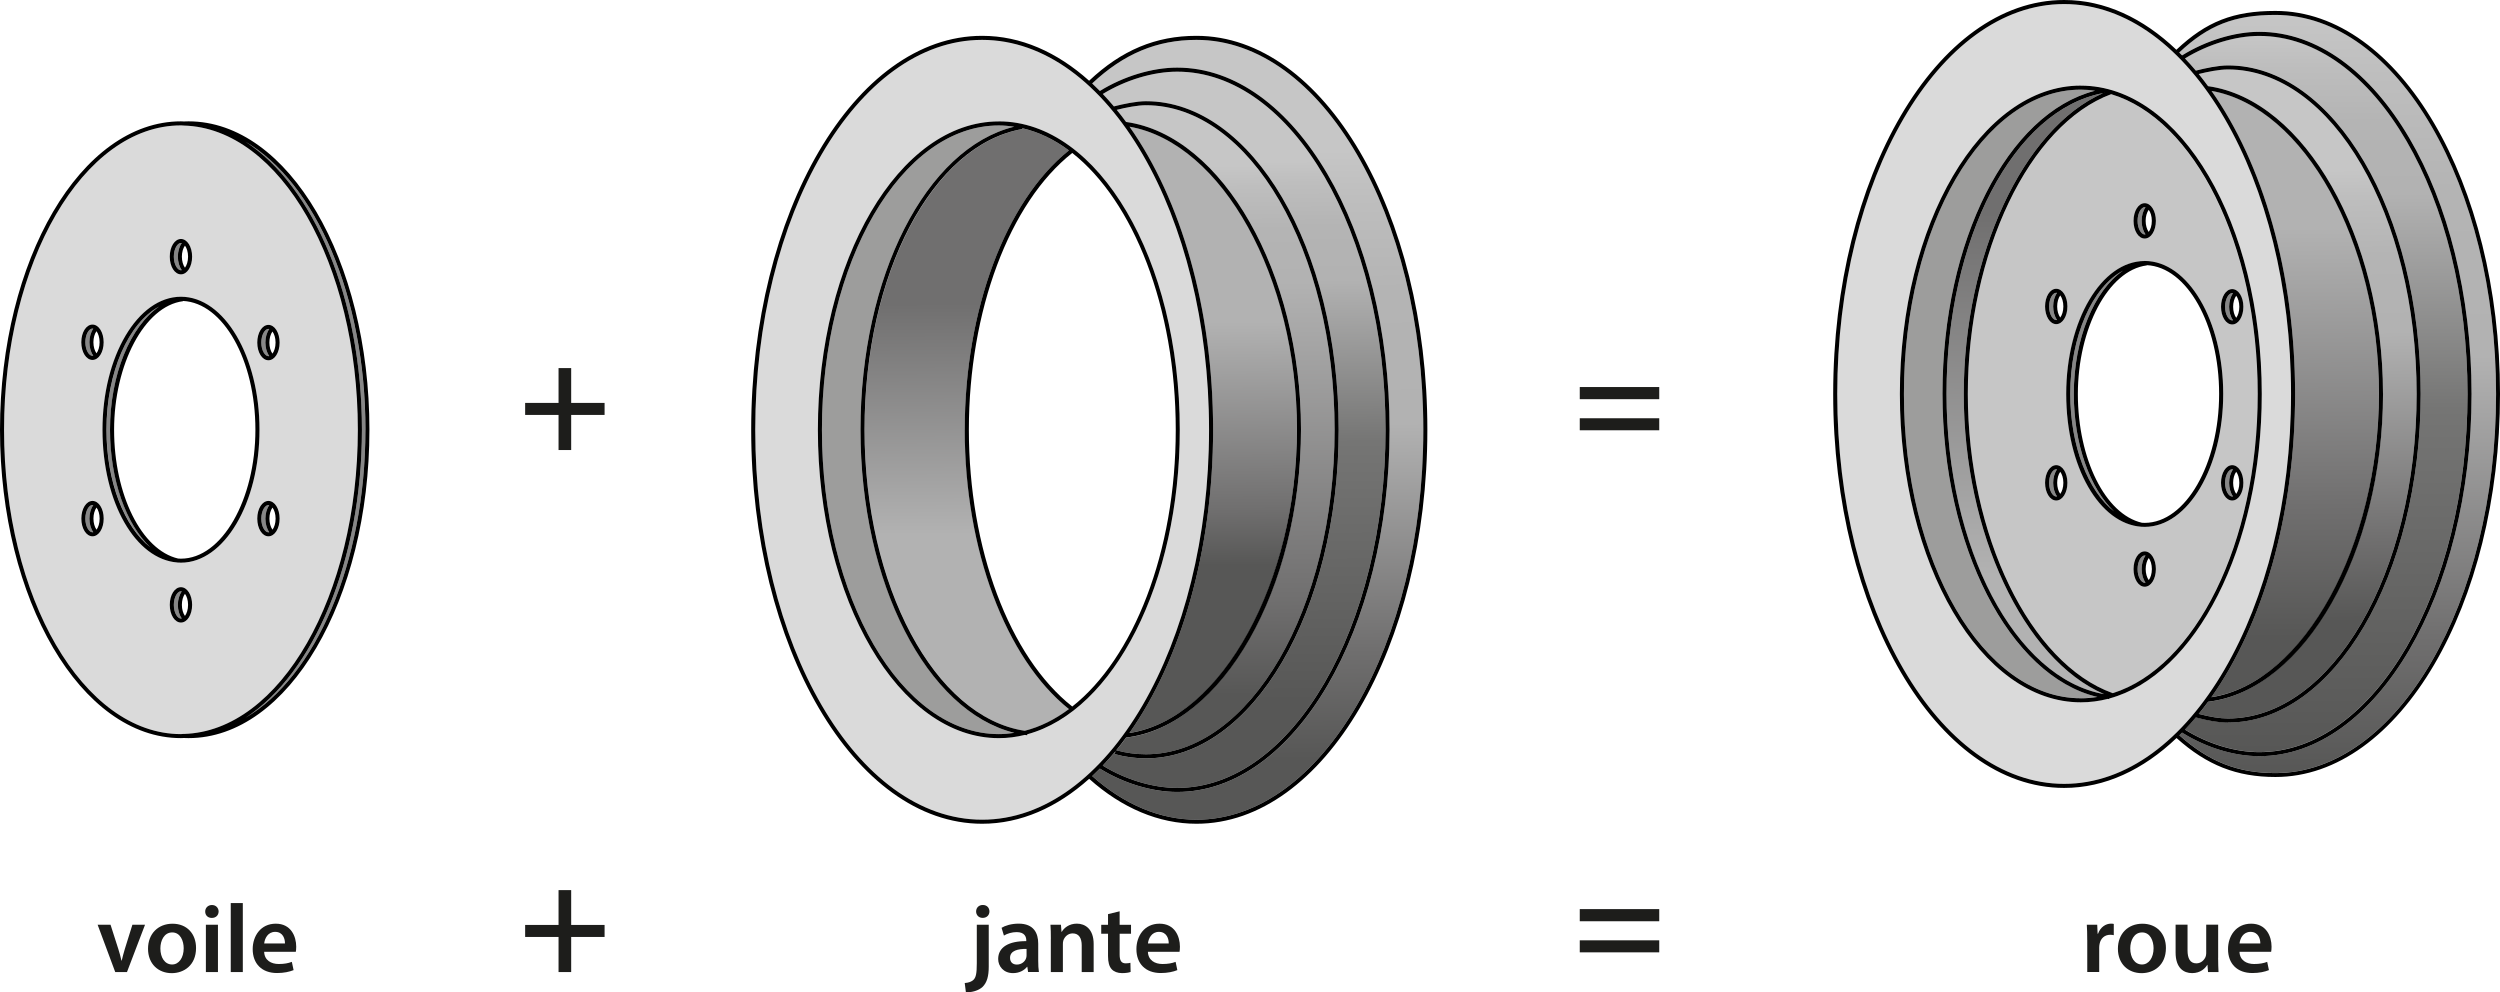
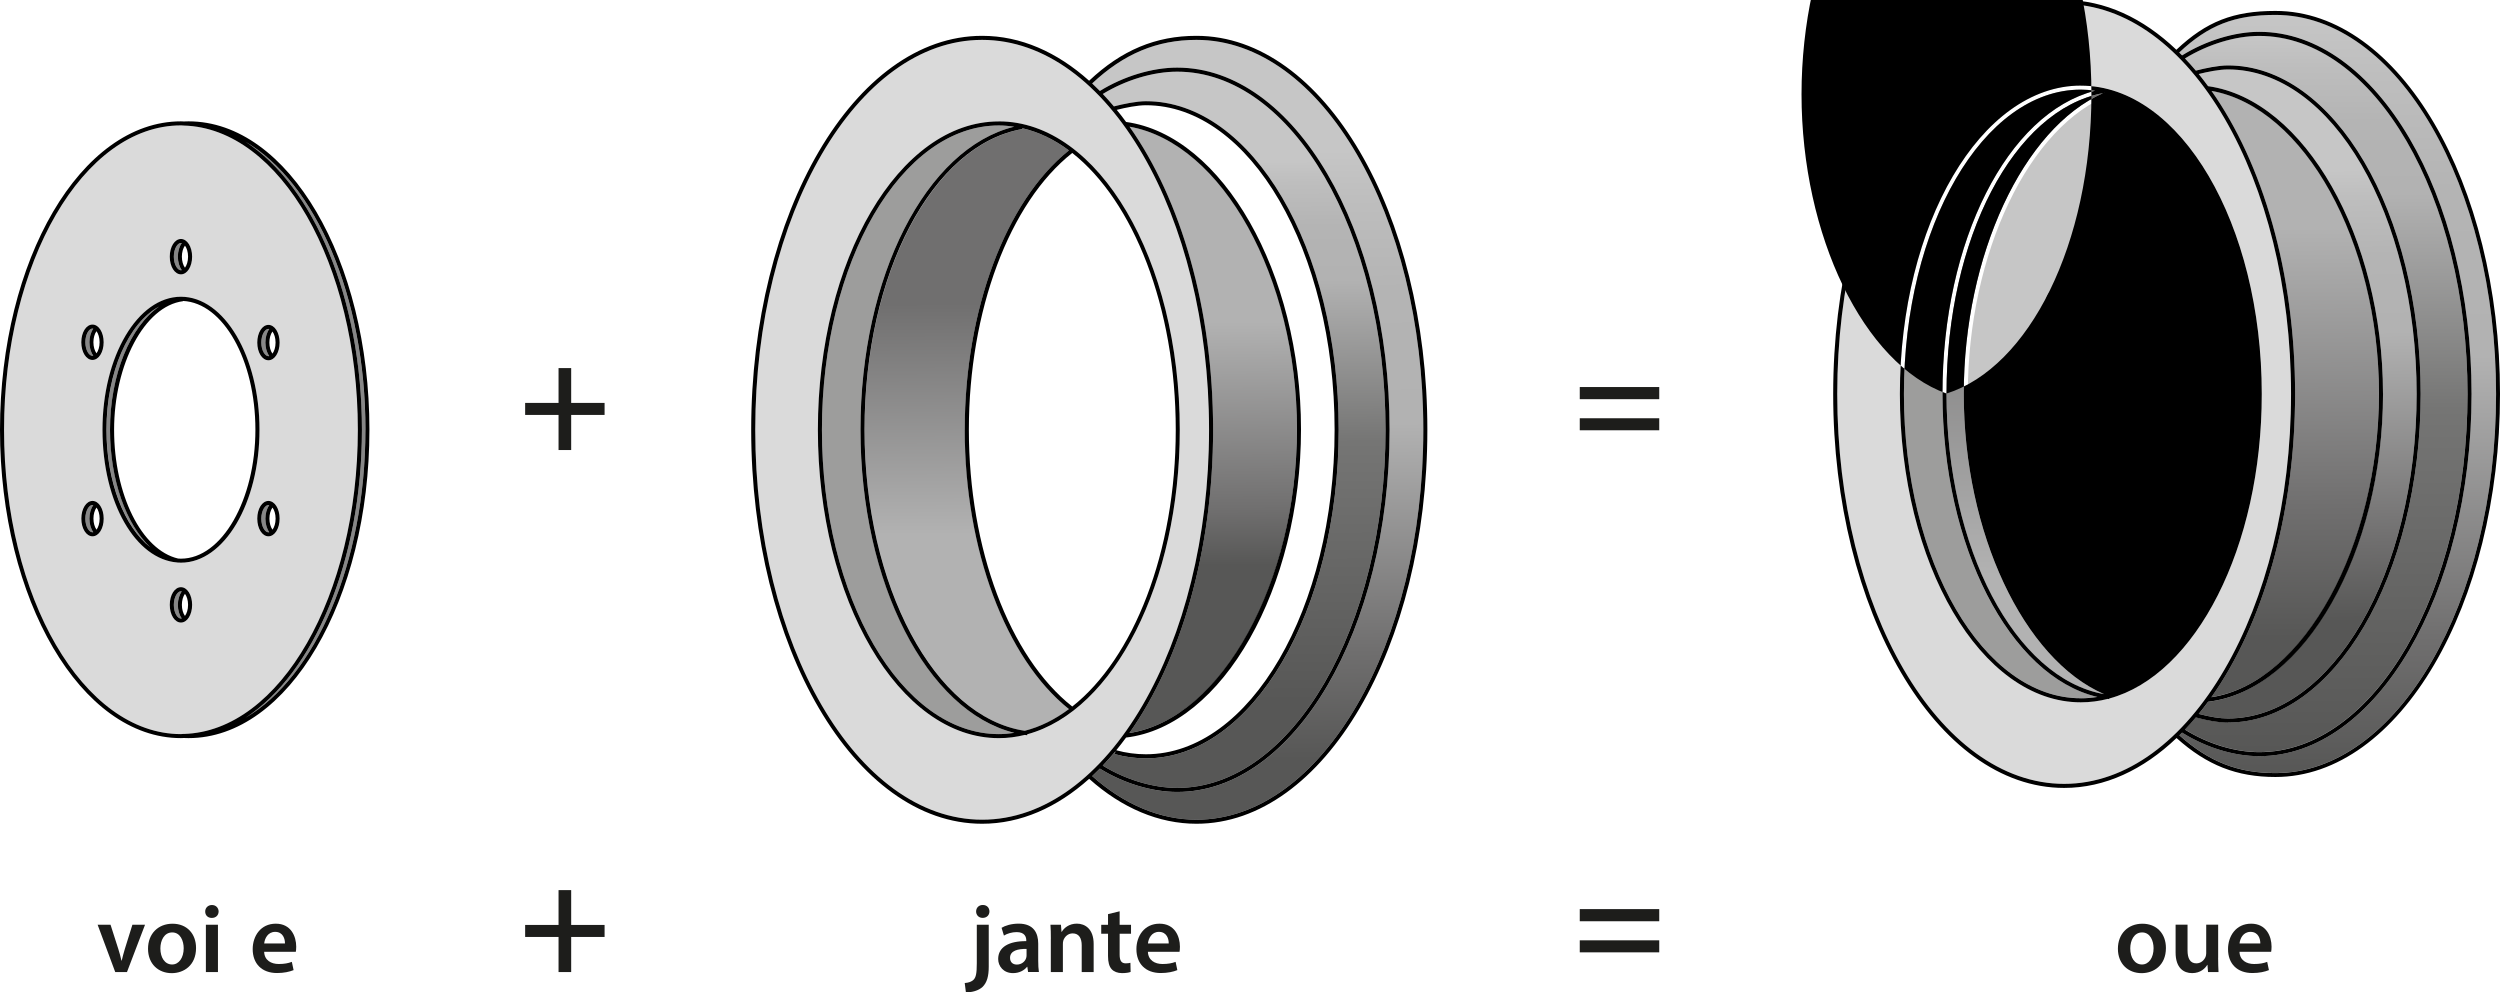
<svg xmlns="http://www.w3.org/2000/svg" xmlns:xlink="http://www.w3.org/1999/xlink" id="Calque_2" viewBox="0 0 617.45 245.1">
  <defs>
    <style>.cls-1{fill:url(#Dégradé_sans_nom_29);}.cls-2{fill:url(#Dégradé_sans_nom_8-2);}.cls-3{fill:url(#Dégradé_sans_nom_31);}.cls-4{fill:url(#Dégradé_sans_nom_18);}.cls-5{fill:#9d9d9c;}.cls-6{fill:#dadada;}.cls-7{fill:#f9b233;}.cls-8{fill:#878787;}.cls-9{fill:url(#Dégradé_sans_nom_31-2);}.cls-10{fill:url(#Dégradé_sans_nom_8);}.cls-11{fill:url(#Dégradé_sans_nom_29-2);}.cls-12{fill:#c6c6c6;}.cls-13{fill:url(#Dégradé_sans_nom_23);}.cls-14{fill:url(#Dégradé_sans_nom_35);}.cls-15{fill:#1d1d1b;}.cls-16{fill:url(#Dégradé_sans_nom_33);}</style>
    <linearGradient id="Dégradé_sans_nom_8" x1="502.36" y1="33.13" x2="499.71" y2="157.26" gradientUnits="userSpaceOnUse">
      <stop offset=".16" stop-color="#706f6f" />
      <stop offset=".88" stop-color="#b2b2b2" />
    </linearGradient>
    <linearGradient id="Dégradé_sans_nom_33" x1="566.14" y1="27.74" x2="567.02" y2="157.38" gradientUnits="userSpaceOnUse">
      <stop offset=".22" stop-color="#b2b2b2" />
      <stop offset=".75" stop-color="#706f6f" />
      <stop offset="1" stop-color="#575756" />
    </linearGradient>
    <linearGradient id="Dégradé_sans_nom_35" x1="568.82" y1="42.06" x2="570.15" y2="153.6" gradientUnits="userSpaceOnUse">
      <stop offset="0" stop-color="#c6c6c6" />
      <stop offset=".06" stop-color="#bebebe" />
      <stop offset=".19" stop-color="#b4b4b4" />
      <stop offset=".36" stop-color="#b2b2b2" />
      <stop offset=".82" stop-color="#706f6f" />
      <stop offset="1" stop-color="#575756" />
    </linearGradient>
    <linearGradient id="Dégradé_sans_nom_29" x1="574.53" y1="8.85" x2="574.53" y2="185.75" gradientUnits="userSpaceOnUse">
      <stop offset="0" stop-color="#c6c6c6" />
      <stop offset=".04" stop-color="#bebebe" />
      <stop offset=".12" stop-color="#b4b4b4" />
      <stop offset=".22" stop-color="#b2b2b2" />
      <stop offset=".52" stop-color="#757574" />
      <stop offset="1" stop-color="#575756" />
    </linearGradient>
    <linearGradient id="Dégradé_sans_nom_31" x1="577.35" y1="3.67" x2="577.35" y2="190.92" gradientUnits="userSpaceOnUse">
      <stop offset="0" stop-color="#c6c6c6" />
      <stop offset=".08" stop-color="#bebebe" />
      <stop offset=".23" stop-color="#b4b4b4" />
      <stop offset=".45" stop-color="#b2b2b2" />
      <stop offset=".82" stop-color="#706f6f" />
      <stop offset="1" stop-color="#575756" />
    </linearGradient>
    <linearGradient id="Dégradé_sans_nom_8-2" x1="238.71" y1="62.27" x2="239.15" y2="141.56" xlink:href="#Dégradé_sans_nom_8" />
    <linearGradient id="Dégradé_sans_nom_29-2" x1="306.74" y1="39.88" x2="307.4" y2="173.28" xlink:href="#Dégradé_sans_nom_29" />
    <linearGradient id="Dégradé_sans_nom_31-2" x1="309.49" y1="37.16" x2="311.04" y2="187.56" xlink:href="#Dégradé_sans_nom_31" />
    <linearGradient id="Dégradé_sans_nom_23" x1="302.31" y1="40.92" x2="302.75" y2="171.66" gradientUnits="userSpaceOnUse">
      <stop offset="0" stop-color="#c6c6c6" />
      <stop offset=".04" stop-color="#bebebe" />
      <stop offset=".12" stop-color="#b4b4b4" />
      <stop offset=".22" stop-color="#b2b2b2" />
      <stop offset=".82" stop-color="#706f6f" />
      <stop offset="1" stop-color="#575756" />
    </linearGradient>
    <linearGradient id="Dégradé_sans_nom_18" x1="298.94" y1="62.59" x2="299.6" y2="139.67" gradientUnits="userSpaceOnUse">
      <stop offset=".22" stop-color="#b2b2b2" />
      <stop offset=".82" stop-color="#706f6f" />
      <stop offset="1" stop-color="#575756" />
    </linearGradient>
  </defs>
  <g id="Calque_2-2">
    <g>
      <path class="cls-8" d="M22.84,87.9c.07,0,.13-.02,.2-.04-.6-.81-.96-2.03-.96-3.33s.36-2.52,.96-3.33c-.07-.02-.13-.04-.2-.04-.83,0-1.76,1.39-1.76,3.37s.93,3.37,1.76,3.37Z" />
      <path class="cls-8" d="M37.16,135.16c-5.98-5.66-9.97-16.64-9.97-29.03,0-13.65,5.02-25.56,12.16-30.46-7.54,3.98-13.04,16.12-13.04,30.46,0,12.91,4.46,24.03,10.85,29.03Z" />
      <path class="cls-8" d="M66.3,124.72c-.83,0-1.76,1.39-1.76,3.37s.93,3.37,1.76,3.37c.07,0,.13-.02,.2-.04-.6-.81-.96-2.03-.96-3.33s.36-2.52,.96-3.33c-.07-.02-.13-.04-.2-.04Z" />
      <path class="cls-8" d="M89.39,106.14c0,32.44-11.97,60.19-28.77,71.14,17.21-10.09,29.63-38.16,29.63-71.14s-12.42-61.05-29.64-71.15c16.8,10.96,28.77,38.71,28.77,71.15Z" />
      <path class="cls-8" d="M44.89,146.06c-.07-.02-.13-.04-.2-.04-.83,0-1.76,1.39-1.76,3.37s.93,3.37,1.76,3.37c.07,0,.13-.02,.2-.04-.6-.81-.96-2.03-.96-3.33s.36-2.52,.96-3.33Z" />
      <path class="cls-8" d="M66.3,87.98c.07,0,.13-.02,.2-.04-.6-.81-.96-2.03-.96-3.33s.36-2.52,.96-3.33c-.07-.02-.13-.04-.2-.04-.83,0-1.76,1.39-1.76,3.37s.93,3.37,1.76,3.37Z" />
      <path class="cls-8" d="M44.69,66.76c.07,0,.13-.02,.2-.04-.6-.81-.96-2.03-.96-3.33s.36-2.52,.96-3.33c-.07-.02-.13-.04-.2-.04-.83,0-1.76,1.39-1.76,3.37s.93,3.37,1.76,3.37Z" />
      <path class="cls-6" d="M44.69,181.3c.16,0,.32-.02,.49-.02h0c.07-.01,.14-.01,.21,0,23.77-.65,42.99-34.09,42.99-75.13S69.17,31.67,45.41,31.01c-.07,0-.15,0-.22,0v-.02c-.16,0-.32-.02-.49-.02C20.6,30.97,1,64.69,1,106.14s19.6,75.16,43.69,75.16Zm0-27.53c-1.55,0-2.76-1.92-2.76-4.37s1.21-4.37,2.76-4.37,2.76,1.92,2.76,4.37-1.21,4.37-2.76,4.37Zm21.61-21.3c-1.55,0-2.76-1.92-2.76-4.37s1.21-4.37,2.76-4.37,2.76,1.92,2.76,4.37-1.21,4.37-2.76,4.37Zm0-52.23c1.55,0,2.76,1.92,2.76,4.37s-1.21,4.37-2.76,4.37-2.76-1.92-2.76-4.37,1.21-4.37,2.76-4.37Zm-21.61-21.22c1.55,0,2.76,1.92,2.76,4.37s-1.21,4.37-2.76,4.37-2.76-1.92-2.76-4.37,1.21-4.37,2.76-4.37Zm0,14.29c10.69,0,19.39,14.73,19.39,32.84s-8.7,32.84-19.39,32.84c-.25,0-.5-.02-.75-.03v.02s-.07-.02-.1-.02c-10.3-.75-18.54-15.17-18.54-32.8s8.7-32.84,19.39-32.84Zm-21.85,6.85c1.55,0,2.76,1.92,2.76,4.37s-1.21,4.37-2.76,4.37-2.76-1.92-2.76-4.37,1.21-4.37,2.76-4.37Zm-2.76,47.94c0-2.45,1.21-4.37,2.76-4.37s2.76,1.92,2.76,4.37-1.21,4.37-2.76,4.37-2.76-1.92-2.76-4.37Z" />
      <path class="cls-8" d="M23.04,131.42c-.6-.81-.96-2.03-.96-3.33s.36-2.52,.96-3.33c-.07-.02-.13-.04-.2-.04-.83,0-1.76,1.39-1.76,3.37s.93,3.37,1.76,3.37c.07,0,.13-.02,.2-.04Z" />
      <path d="M44.69,67.76c1.55,0,2.76-1.92,2.76-4.37s-1.21-4.37-2.76-4.37-2.76,1.92-2.76,4.37,1.21,4.37,2.76,4.37Zm.99-7.1c.44,.59,.77,1.55,.77,2.73s-.33,2.14-.77,2.73c-.46-.63-.76-1.64-.76-2.73s.29-2.09,.76-2.73Zm-.99-.65c.07,0,.13,.02,.2,.04-.6,.81-.96,2.03-.96,3.33s.36,2.52,.96,3.33c-.07,.02-.13,.04-.2,.04-.83,0-1.76-1.39-1.76-3.37s.93-3.37,1.76-3.37Z" />
      <path d="M44.69,182.3c.24,0,.47-.02,.71-.03,.38,.02,.77,.03,1.15,.03,24.64,0,44.69-34.17,44.69-76.16S71.2,29.97,46.56,29.97c-.38,0-.76,.01-1.14,.03-.24,0-.48-.03-.72-.03C20.05,29.97,0,64.14,0,106.14s20.05,76.16,44.69,76.16Zm45.56-76.16c0,32.98-12.42,61.05-29.63,71.14,16.8-10.96,28.77-38.71,28.77-71.14s-11.97-60.19-28.77-71.15c17.21,10.09,29.64,38.16,29.64,71.15ZM44.69,30.97c.16,0,.32,.02,.49,.02v.02c.08,0,.15,0,.22,0,23.76,.66,42.98,34.1,42.98,75.13s-19.22,74.48-42.99,75.13c-.07,0-.14,0-.21,0h0c-.16,.02-.32,.04-.49,.04C20.6,181.3,1,147.58,1,106.14S20.6,30.97,44.69,30.97Z" />
      <path d="M43.85,138.94s.06,.02,.1,.02v-.02c.25,.02,.5,.03,.75,.03,10.69,0,19.39-14.73,19.39-32.84s-8.7-32.84-19.39-32.84-19.39,14.73-19.39,32.84,8.24,32.05,18.54,32.8Zm1.36-64.61c9.9,.48,17.87,14.56,17.87,31.81s-8.25,31.84-18.39,31.84c-.24,0-.47-.02-.7-.03-9.02-2.1-15.81-15.72-15.81-31.81s7.48-30.54,17.03-31.75v-.06Zm-5.88,1.36c-7.14,4.9-12.16,16.81-12.16,30.46,0,12.38,3.99,23.36,9.97,29.03-6.39-4.99-10.85-16.12-10.85-29.03,0-14.33,5.5-26.48,13.04-30.46Z" />
      <path d="M66.3,88.98c1.55,0,2.76-1.92,2.76-4.37s-1.21-4.37-2.76-4.37-2.76,1.92-2.76,4.37,1.21,4.37,2.76,4.37Zm.99-7.1c.44,.59,.77,1.55,.77,2.73s-.33,2.14-.77,2.73c-.46-.63-.76-1.64-.76-2.73s.29-2.09,.76-2.73Zm-.99-.65c.07,0,.13,.02,.2,.04-.6,.81-.96,2.03-.96,3.33s.36,2.52,.96,3.33c-.07,.02-.13,.04-.2,.04-.83,0-1.76-1.39-1.76-3.37s.93-3.37,1.76-3.37Z" />
      <path d="M22.84,88.9c1.55,0,2.76-1.92,2.76-4.37s-1.21-4.37-2.76-4.37-2.76,1.92-2.76,4.37,1.21,4.37,2.76,4.37Zm.99-7.1c.44,.59,.77,1.55,.77,2.73s-.33,2.14-.77,2.73c-.46-.63-.76-1.64-.76-2.73s.29-2.09,.76-2.73Zm-.99-.65c.07,0,.13,.02,.2,.04-.6,.81-.96,2.03-.96,3.33s.36,2.52,.96,3.33c-.07,.02-.13,.04-.2,.04-.83,0-1.76-1.39-1.76-3.37s.93-3.37,1.76-3.37Z" />
      <path d="M25.61,128.09c0-2.45-1.21-4.37-2.76-4.37s-2.76,1.92-2.76,4.37,1.21,4.37,2.76,4.37,2.76-1.92,2.76-4.37Zm-1.77-2.73c.44,.59,.77,1.55,.77,2.73s-.33,2.14-.77,2.73c-.46-.63-.76-1.64-.76-2.73s.29-2.09,.76-2.73Zm-2.76,2.73c0-1.99,.93-3.37,1.76-3.37,.07,0,.13,.02,.2,.04-.6,.81-.96,2.03-.96,3.33s.36,2.52,.96,3.33c-.07,.02-.13,.04-.2,.04-.83,0-1.76-1.39-1.76-3.37Z" />
      <path d="M66.3,123.72c-1.55,0-2.76,1.92-2.76,4.37s1.21,4.37,2.76,4.37,2.76-1.92,2.76-4.37-1.21-4.37-2.76-4.37Zm.2,7.71c-.07,.02-.13,.04-.2,.04-.83,0-1.76-1.39-1.76-3.37s.93-3.37,1.76-3.37c.07,0,.13,.02,.2,.04-.6,.81-.96,2.03-.96,3.33s.36,2.52,.96,3.33Zm.8-.61c-.46-.63-.76-1.64-.76-2.73s.29-2.09,.76-2.73c.44,.59,.77,1.55,.77,2.73s-.33,2.14-.77,2.73Z" />
      <path d="M44.69,145.02c-1.55,0-2.76,1.92-2.76,4.37s1.21,4.37,2.76,4.37,2.76-1.92,2.76-4.37-1.21-4.37-2.76-4.37Zm0,7.75c-.83,0-1.76-1.39-1.76-3.37s.93-3.37,1.76-3.37c.07,0,.13,.02,.2,.04-.6,.81-.96,2.03-.96,3.33s.36,2.52,.96,3.33c-.07,.02-.13,.04-.2,.04Zm.99-.65c-.46-.63-.76-1.64-.76-2.73s.29-2.09,.76-2.73c.44,.59,.77,1.55,.77,2.73s-.33,2.14-.77,2.73Z" />
      <g>
        <path class="cls-8" d="M507.85,115.88c-.83,0-1.76,1.39-1.76,3.37s.93,3.37,1.76,3.37c.07,0,.13-.02,.2-.04-.6-.81-.96-2.03-.96-3.33s.36-2.52,.96-3.33c-.07-.02-.13-.04-.2-.04Z" />
        <path class="cls-8" d="M507.85,79.06c.07,0,.13-.02,.2-.04-.6-.82-.96-2.03-.96-3.33s.36-2.52,.96-3.33c-.07-.02-.13-.04-.2-.04-.83,0-1.76,1.39-1.76,3.37s.93,3.37,1.76,3.37Z" />
        <path class="cls-8" d="M529.7,137.18c-.83,0-1.76,1.39-1.76,3.37s.93,3.37,1.76,3.37c.07,0,.13-.02,.2-.04-.6-.81-.96-2.03-.96-3.33s.36-2.52,.96-3.33c-.07-.02-.13-.04-.2-.04Z" />
        <path class="cls-8" d="M529.7,57.92c.07,0,.13-.02,.2-.04-.6-.81-.96-2.03-.96-3.33s.36-2.52,.96-3.33c-.07-.02-.13-.04-.2-.04-.83,0-1.76,1.39-1.76,3.37s.93,3.37,1.76,3.37Z" />
        <path class="cls-5" d="M479.75,97.2c0-37.73,16.06-69.26,37.69-74.8-1.16-.16-2.33-.27-3.52-.27-24.09,0-43.69,33.72-43.69,75.16s19.6,75.16,43.69,75.16c1.38,0,2.75-.12,4.1-.34-21.68-5.11-38.27-37.09-38.27-74.92Z" />
        <path class="cls-7" d="M519.81,22.84s-.06-.01-.09-.02v.05s.06-.02,.09-.03Z" />
        <path class="cls-10" d="M485.01,97.3c0-34.22,14.67-65.6,34.41-74.3-22.07,4.12-38.67,35.91-38.67,74.2s16.99,70.36,38.93,74.24c-19.9-8.6-34.67-39.87-34.67-74.14Z" />
        <path class="cls-8" d="M524.35,66.84c-7.54,3.98-13.04,16.12-13.04,30.46,0,12.91,4.46,24.03,10.85,29.03-5.98-5.66-9.97-16.64-9.97-29.03,0-13.65,5.02-25.56,12.16-30.46Z" />
        <path class="cls-8" d="M551.31,79.14c.07,0,.13-.02,.2-.04-.6-.81-.96-2.03-.96-3.33s.36-2.52,.96-3.33c-.07-.02-.13-.04-.2-.04-.83,0-1.76,1.39-1.76,3.37s.93,3.37,1.76,3.37Z" />
        <path class="cls-16" d="M546.19,22.44c12.6,17.86,20.64,44.79,20.64,74.86s-8.05,57.02-20.66,74.88c22.9-3.53,41.37-36.82,41.37-75.01s-18.46-70.69-41.35-74.74Z" />
        <path class="cls-14" d="M543.04,176.32c2.82,.74,5.25,1.13,7.21,1.13,25.7,0,46.61-35.96,46.61-80.15s-20.91-80.15-46.61-80.15c-2.14,0-4.98,.58-7.21,1.13,.79,.97,1.56,1.97,2.31,3,23.82,3.32,43.2,37.36,43.2,75.9s-19.37,73.35-43.2,76.15c-.76,1.03-1.53,2.03-2.32,3Z" />
        <path class="cls-6" d="M509.8,1c-30.9,0-56.04,43.2-56.04,96.3s25.14,96.3,56.04,96.3,56.04-43.2,56.04-96.3S540.7,1,509.8,1Zm11.14,171.51l-.02,.14c-.11-.01-.21-.04-.32-.05-2.18,.56-4.41,.85-6.68,.85-24.64,0-44.69-34.17-44.69-76.16s20.05-76.16,44.69-76.16,44.69,34.17,44.69,76.16c0,37.93-16.35,69.46-37.67,75.21Z" />
        <path class="cls-1" d="M539.64,180.19c5.7,3.53,12.34,5.56,18.33,5.56,28.37,0,51.46-39.68,51.46-88.45s-23.08-88.45-51.46-88.45c-5.85,0-12.66,2.08-18.33,5.56,.91,.96,1.81,1.97,2.69,3.01,2.34-.6,5.52-1.28,7.92-1.28,26.25,0,47.61,36.4,47.61,81.15s-21.36,81.15-47.61,81.15c-2.15,0-4.82-.43-7.92-1.28-.88,1.05-1.78,2.05-2.69,3.01Z" />
        <path class="cls-12" d="M521.42,23.27c-20.2,7.5-35.41,39.26-35.41,74.03s15.38,66.61,35.81,73.91c20.33-6.42,35.79-37.1,35.79-73.91s-15.66-67.89-36.19-74.03Zm29.89,48.13c1.55,0,2.76,1.92,2.76,4.37s-1.21,4.37-2.76,4.37-2.76-1.92-2.76-4.37,1.21-4.37,2.76-4.37Zm-21.61-21.22c1.55,0,2.76,1.92,2.76,4.37s-1.21,4.37-2.76,4.37-2.76-1.92-2.76-4.37,1.21-4.37,2.76-4.37Zm-21.85,21.14c1.55,0,2.76,1.92,2.76,4.37s-1.21,4.37-2.76,4.37-2.76-1.92-2.76-4.37,1.21-4.37,2.76-4.37Zm0,52.31c-1.55,0-2.76-1.92-2.76-4.37s1.21-4.37,2.76-4.37,2.76,1.92,2.76,4.37-1.21,4.37-2.76,4.37Zm21.85,21.3c-1.55,0-2.76-1.92-2.76-4.37s1.21-4.37,2.76-4.37,2.76,1.92,2.76,4.37-1.21,4.37-2.76,4.37Zm0-14.8c-.25,0-.5-.02-.75-.03v.02s-.07-.02-.1-.02c-10.3-.75-18.54-15.17-18.54-32.8s8.7-32.84,19.39-32.84,19.39,14.73,19.39,32.84-8.7,32.84-19.39,32.84Zm21.61-6.51c-1.55,0-2.76-1.92-2.76-4.37s1.21-4.37,2.76-4.37,2.76,1.92,2.76,4.37-1.21,4.37-2.76,4.37Z" />
        <path class="cls-3" d="M561.99,3.67c-10.09,0-16.58,2.53-23.77,9.29,.24,.23,.47,.47,.71,.71,5.86-3.65,12.95-5.82,19.04-5.82,28.92,0,52.46,40.13,52.46,89.45s-23.53,89.45-52.46,89.45c-6.23,0-13.15-2.13-19.04-5.82-.22,.23-.44,.45-.67,.67,7.32,6.53,14.44,9.33,23.73,9.33,30.04,0,54.49-42,54.49-93.63S592.03,3.67,561.99,3.67Z" />
        <path class="cls-8" d="M551.31,115.88c-.83,0-1.76,1.39-1.76,3.37s.93,3.37,1.76,3.37c.07,0,.13-.02,.2-.04-.6-.81-.96-2.03-.96-3.33s.36-2.52,.96-3.33c-.07-.02-.13-.04-.2-.04Z" />
        <path d="M561.99,2.7c-10.39,0-17.07,2.61-24.47,9.59-8.21-7.82-17.66-12.29-27.72-12.29-31.45,0-57.04,43.65-57.04,97.3s25.59,97.3,57.04,97.3c10.07,0,19.54-4.48,27.76-12.32,7.53,6.74,14.86,9.62,24.43,9.62,30.58,0,55.46-42.44,55.46-94.6S592.57,2.7,561.99,2.7Zm-52.19,190.9c-30.9,0-56.04-43.2-56.04-96.3S478.9,1,509.8,1s56.04,43.2,56.04,96.3-25.14,96.3-56.04,96.3Zm78.75-96.42c0-38.54-19.37-72.58-43.2-75.9-.76-1.03-1.53-2.03-2.31-3,2.22-.55,5.06-1.13,7.21-1.13,25.7,0,46.61,35.96,46.61,80.15s-20.91,80.15-46.61,80.15c-1.96,0-4.39-.39-7.21-1.13,.79-.97,1.56-1.97,2.32-3,23.82-2.8,43.2-36.95,43.2-76.15Zm-42.37,75.01c12.61-17.86,20.66-44.8,20.66-74.88s-8.04-57-20.64-74.86c22.89,4.05,41.35,37.21,41.35,74.74s-18.47,71.48-41.37,75.01Zm4.07,6.27c26.25,0,47.61-36.4,47.61-81.15s-21.36-81.15-47.61-81.15c-2.4,0-5.58,.68-7.92,1.28-.88-1.04-1.78-2.05-2.69-3.01,5.67-3.48,12.48-5.56,18.33-5.56,28.37,0,51.46,39.68,51.46,88.45s-23.08,88.45-51.46,88.45c-5.98,0-12.63-2.03-18.33-5.56,.91-.96,1.81-1.97,2.69-3.01,3.1,.84,5.77,1.28,7.92,1.28Zm11.74,12.48c-9.29,0-16.42-2.8-23.73-9.33,.22-.22,.45-.45,.67-.67,5.9,3.7,12.81,5.82,19.04,5.82,28.92,0,52.46-40.13,52.46-89.45s-23.53-89.45-52.46-89.45c-6.09,0-13.18,2.18-19.04,5.82-.23-.24-.47-.48-.71-.71,7.19-6.76,13.68-9.29,23.77-9.29,30.04,0,54.49,42,54.49,93.63s-24.44,93.63-54.49,93.63Z" />
-         <path d="M513.92,21.14c-24.64,0-44.69,34.17-44.69,76.16s20.05,76.16,44.69,76.16c2.27,0,4.5-.29,6.68-.85,.11,.01,.21,.04,.32,.05l.02-.14c21.32-5.76,37.67-37.29,37.67-75.21,0-42-20.05-76.16-44.69-76.16Zm5.89,1.7s-.05,.02-.08,.03v-.05s.05,.01,.08,.02Zm-5.89,149.62c-24.09,0-43.69-33.72-43.69-75.16s19.6-75.16,43.69-75.16c1.19,0,2.36,.1,3.52,.27-21.63,5.54-37.69,37.07-37.69,74.8s16.59,69.8,38.27,74.92c-1.35,.22-2.72,.34-4.1,.34Zm-33.17-75.26c0-38.29,16.6-70.08,38.67-74.2-19.74,8.7-34.41,40.08-34.41,74.3s14.77,65.55,34.67,74.14c-21.94-3.88-38.93-36.03-38.93-74.24Zm41.07,74c-20.43-7.3-35.81-39.01-35.81-73.91s15.21-66.53,35.41-74.03c20.53,6.14,36.19,36.99,36.19,74.03s-15.46,67.49-35.79,73.91Z" />
+         <path d="M513.92,21.14c-24.64,0-44.69,34.17-44.69,76.16s20.05,76.16,44.69,76.16c2.27,0,4.5-.29,6.68-.85,.11,.01,.21,.04,.32,.05l.02-.14c21.32-5.76,37.67-37.29,37.67-75.21,0-42-20.05-76.16-44.69-76.16Zm5.89,1.7s-.05,.02-.08,.03v-.05s.05,.01,.08,.02Zm-5.89,149.62c-24.09,0-43.69-33.72-43.69-75.16s19.6-75.16,43.69-75.16c1.19,0,2.36,.1,3.52,.27-21.63,5.54-37.69,37.07-37.69,74.8s16.59,69.8,38.27,74.92c-1.35,.22-2.72,.34-4.1,.34Zm-33.17-75.26c0-38.29,16.6-70.08,38.67-74.2-19.74,8.7-34.41,40.08-34.41,74.3s14.77,65.55,34.67,74.14c-21.94-3.88-38.93-36.03-38.93-74.24Zc-20.43-7.3-35.81-39.01-35.81-73.91s15.21-66.53,35.41-74.03c20.53,6.14,36.19,36.99,36.19,74.03s-15.46,67.49-35.79,73.91Z" />
        <path d="M529.7,64.46c-10.69,0-19.39,14.73-19.39,32.84s8.24,32.05,18.54,32.8c.03,0,.06,.02,.1,.02v-.02c.25,.02,.5,.03,.75,.03,10.69,0,19.39-14.73,19.39-32.84s-8.7-32.84-19.39-32.84Zm-18.39,32.84c0-14.33,5.5-26.48,13.04-30.46-7.14,4.9-12.16,16.81-12.16,30.46,0,12.38,3.99,23.36,9.97,29.03-6.39-4.99-10.85-16.12-10.85-29.03Zm18.39,31.84c-.24,0-.47-.02-.7-.03-9.02-2.1-15.81-15.72-15.81-31.81s7.48-30.54,17.03-31.75v-.06c9.89,.48,17.86,14.56,17.86,31.81s-8.25,31.84-18.39,31.84Z" />
        <path d="M529.7,58.92c1.55,0,2.76-1.92,2.76-4.37s-1.21-4.37-2.76-4.37-2.76,1.92-2.76,4.37,1.21,4.37,2.76,4.37Zm.99-7.1c.44,.59,.77,1.55,.77,2.73s-.33,2.14-.77,2.73c-.46-.63-.76-1.64-.76-2.73s.29-2.09,.76-2.73Zm-.99-.65c.07,0,.13,.02,.2,.04-.6,.81-.96,2.03-.96,3.33s.36,2.52,.96,3.33c-.07,.02-.13,.04-.2,.04-.83,0-1.76-1.39-1.76-3.37s.93-3.37,1.76-3.37Z" />
        <path d="M551.31,80.14c1.55,0,2.76-1.92,2.76-4.37s-1.21-4.37-2.76-4.37-2.76,1.92-2.76,4.37,1.21,4.37,2.76,4.37Zm.99-7.1c.44,.59,.77,1.55,.77,2.73s-.33,2.14-.77,2.73c-.46-.63-.76-1.64-.76-2.73s.29-2.09,.76-2.73Zm-.99-.65c.07,0,.13,.02,.2,.04-.6,.81-.96,2.03-.96,3.33s.36,2.52,.96,3.33c-.07,.02-.13,.04-.2,.04-.83,0-1.76-1.39-1.76-3.37s.93-3.37,1.76-3.37Z" />
        <path d="M507.85,80.06c1.55,0,2.76-1.92,2.76-4.37s-1.21-4.37-2.76-4.37-2.76,1.92-2.76,4.37,1.21,4.37,2.76,4.37Zm.99-7.1c.44,.59,.77,1.55,.77,2.73s-.33,2.14-.77,2.73c-.46-.63-.76-1.64-.76-2.73s.29-2.09,.76-2.73Zm-.99-.65c.07,0,.13,.02,.2,.04-.6,.81-.96,2.03-.96,3.33s.36,2.52,.96,3.33c-.07,.02-.13,.04-.2,.04-.83,0-1.76-1.39-1.76-3.37s.93-3.37,1.76-3.37Z" />
        <path d="M507.85,114.88c-1.55,0-2.76,1.92-2.76,4.37s1.21,4.37,2.76,4.37,2.76-1.92,2.76-4.37-1.21-4.37-2.76-4.37Zm.2,7.71c-.07,.02-.13,.04-.2,.04-.83,0-1.76-1.39-1.76-3.37s.93-3.37,1.76-3.37c.07,0,.13,.02,.2,.04-.6,.81-.96,2.03-.96,3.33s.36,2.52,.96,3.33Zm.79-.61c-.46-.63-.76-1.64-.76-2.73s.29-2.09,.76-2.73c.44,.59,.77,1.55,.77,2.73s-.33,2.14-.77,2.73Z" />
        <path d="M551.31,114.88c-1.55,0-2.76,1.92-2.76,4.37s1.21,4.37,2.76,4.37,2.76-1.92,2.76-4.37-1.21-4.37-2.76-4.37Zm.2,7.71c-.07,.02-.13,.04-.2,.04-.83,0-1.76-1.39-1.76-3.37s.93-3.37,1.76-3.37c.07,0,.13,.02,.2,.04-.6,.81-.96,2.03-.96,3.33s.36,2.52,.96,3.33Zm.79-.61c-.46-.63-.76-1.64-.76-2.73s.29-2.09,.76-2.73c.44,.59,.77,1.55,.77,2.73s-.33,2.14-.77,2.73Z" />
        <path d="M529.7,136.18c-1.55,0-2.76,1.92-2.76,4.37s1.21,4.37,2.76,4.37,2.76-1.92,2.76-4.37-1.21-4.37-2.76-4.37Zm.2,7.71c-.07,.02-.13,.04-.2,.04-.83,0-1.76-1.39-1.76-3.37s.93-3.37,1.76-3.37c.07,0,.13,.02,.2,.04-.6,.81-.96,2.03-.96,3.33s.36,2.52,.96,3.33Zm.8-.61c-.46-.63-.76-1.64-.76-2.73s.29-2.09,.76-2.73c.44,.59,.77,1.55,.77,2.73s-.33,2.14-.77,2.73Z" />
      </g>
      <g>
        <path class="cls-6" d="M298.61,106.15c0-53.1-25.14-96.3-56.04-96.3s-56.04,43.2-56.04,96.3,25.14,96.3,56.04,96.3,56.04-43.2,56.04-96.3Zm-44.89,75.21l-.03,.25c-.19-.02-.38-.07-.57-.09-2.1,.52-4.25,.8-6.43,.8-24.64,0-44.69-34.17-44.69-76.16s20.05-76.16,44.69-76.16,44.69,34.17,44.69,76.16c0,37.92-16.35,69.44-37.66,75.21Z" />
        <path class="cls-2" d="M238.28,106.15c0-29.53,10.08-56.5,25.73-68.99-3.62-2.7-7.49-4.57-11.53-5.49l.04,.21c-22.23,3.87-38.99,35.8-38.99,74.27s17.33,70.99,39.58,74.35c3.82-.97,7.48-2.8,10.92-5.36-15.65-12.49-25.73-39.46-25.73-68.99Z" />
        <path class="cls-5" d="M212.52,106.15c0-37.89,16.2-69.52,37.97-74.86-1.25-.19-2.52-.3-3.8-.3-24.09,0-43.69,33.72-43.69,75.16s19.6,75.16,43.69,75.16c1.3,0,2.58-.12,3.84-.31-21.55-5.31-38.01-37.18-38.01-74.85Z" />
        <path class="cls-11" d="M272.36,189.09c5.59,3.45,12.41,5.51,18.38,5.51,28.37,0,51.46-39.68,51.46-88.45s-23.08-88.45-51.46-88.45c-5.93,0-12.75,2.06-18.37,5.51,.93,.98,1.85,2,2.74,3.07,2.35-.6,5.55-1.28,7.91-1.28,26.25,0,47.61,36.4,47.61,81.15s-21.36,81.15-47.61,81.15c-2.58,0-5.17-.35-7.7-1.05l.2-.71c-1.03,1.24-2.08,2.42-3.15,3.55Z" />
        <path class="cls-9" d="M295.49,9.85c-9.75,0-17.94,3.43-25.75,10.76,.64,.6,1.28,1.22,1.91,1.86,5.82-3.61,12.92-5.77,19.09-5.77,28.92,0,52.46,40.13,52.46,89.45s-23.53,89.45-52.46,89.45c-6.21,0-13.32-2.16-19.09-5.77-.63,.64-1.26,1.26-1.9,1.85,7.9,7.04,16.79,10.77,25.74,10.77,30.9,0,56.04-43.2,56.04-96.3s-25.14-96.3-56.04-96.3Z" />
-         <path class="cls-13" d="M275.7,185.31c2.41,.65,4.87,.99,7.32,.99,25.7,0,46.61-35.96,46.61-80.15s-20.91-80.15-46.61-80.15c-2.11,0-4.96,.58-7.2,1.14,.78,.96,1.55,1.96,2.31,2.99,23.82,3.32,43.2,37.36,43.2,75.9s-19.37,73.35-43.2,76.15c-.79,1.08-1.6,2.13-2.43,3.14Z" />
        <path class="cls-4" d="M278.96,31.29c12.6,17.86,20.64,44.79,20.64,74.86s-8.05,57.02-20.66,74.88c22.9-3.53,41.37-36.82,41.37-75.01s-18.46-70.69-41.35-74.74Z" />
        <path d="M295.49,8.85c-10.04,0-18.47,3.53-26.5,11.09-7.9-7.08-16.89-11.09-26.42-11.09-31.45,0-57.04,43.65-57.04,97.3s25.59,97.3,57.04,97.3c9.53,0,18.52-4.02,26.43-11.1,8.11,7.26,17.26,11.1,26.49,11.1,31.45,0,57.04-43.65,57.04-97.3s-25.59-97.3-57.04-97.3Zm-52.92,193.6c-30.9,0-56.04-43.2-56.04-96.3S211.67,9.85,242.57,9.85s56.04,43.2,56.04,96.3-25.14,96.3-56.04,96.3Zm40.45-15.15c26.25,0,47.61-36.4,47.61-81.15s-21.36-81.15-47.61-81.15c-2.36,0-5.56,.68-7.91,1.28-.9-1.07-1.81-2.09-2.74-3.07,5.63-3.45,12.45-5.51,18.37-5.51,28.37,0,51.46,39.68,51.46,88.45s-23.08,88.45-51.46,88.45c-5.97,0-12.79-2.06-18.38-5.51,1.07-1.13,2.12-2.31,3.15-3.55l-.2,.71c2.53,.7,5.12,1.05,7.7,1.05Zm38.3-81.28c0-38.54-19.37-72.58-43.2-75.9-.75-1.03-1.52-2.03-2.31-2.99,2.24-.56,5.09-1.14,7.2-1.14,25.7,0,46.61,35.96,46.61,80.15s-20.91,80.15-46.61,80.15c-2.45,0-4.91-.33-7.32-.99,.83-1.01,1.63-2.06,2.43-3.14,23.82-2.8,43.2-36.95,43.2-76.15Zm-42.37,75.01c12.61-17.86,20.66-44.8,20.66-74.88s-8.04-57-20.64-74.86c22.89,4.05,41.35,37.21,41.35,74.74s-18.47,71.48-41.37,75.01Zm16.54,21.42c-8.95,0-17.84-3.73-25.74-10.77,.64-.59,1.27-1.22,1.9-1.85,5.77,3.61,12.88,5.77,19.09,5.77,28.92,0,52.46-40.13,52.46-89.45s-23.53-89.45-52.46-89.45c-6.17,0-13.28,2.16-19.09,5.77-.63-.64-1.26-1.26-1.91-1.86,7.81-7.33,16.01-10.76,25.75-10.76,30.9,0,56.04,43.2,56.04,96.3s-25.14,96.3-56.04,96.3Z" />
        <path d="M246.69,29.99c-24.64,0-44.69,34.17-44.69,76.16s20.05,76.16,44.69,76.16c2.18,0,4.33-.28,6.43-.8,.19,.03,.38,.07,.57,.09l.03-.25c21.31-5.77,37.66-37.29,37.66-75.21,0-42-20.05-76.16-44.69-76.16Zm0,151.32c-24.09,0-43.69-33.72-43.69-75.16s19.6-75.16,43.69-75.16c1.28,0,2.55,.12,3.8,.3-21.77,5.34-37.97,36.97-37.97,74.86s16.46,69.55,38.01,74.85c-1.27,.19-2.55,.31-3.84,.31Zm6.41-.82c-22.25-3.35-39.58-35.76-39.58-74.35s16.76-70.41,38.99-74.27l-.04-.21c4.04,.93,7.92,2.79,11.53,5.49-15.65,12.49-25.73,39.45-25.73,68.99s10.08,56.5,25.73,68.99c-3.43,2.56-7.09,4.39-10.92,5.36Zm11.73-5.99c-15.52-12.24-25.54-39-25.54-68.36s10.01-56.12,25.54-68.36c15.07,11.87,25.56,38.04,25.56,68.36s-10.5,56.49-25.56,68.36Z" />
      </g>
      <path class="cls-15" d="M141.07,90.91v8.6h8.25v2.97h-8.25v8.67h-3.12v-8.67h-8.25v-2.97h8.25v-8.6h3.12Z" />
      <path class="cls-15" d="M390.17,98.59v-3h19.63v3h-19.63Zm0,7.68v-2.97h19.63v2.97h-19.63Z" />
      <path class="cls-15" d="M141.07,219.84v8.6h8.25v2.97h-8.25v8.67h-3.12v-8.67h-8.25v-2.97h8.25v-8.6h3.12Z" />
      <path class="cls-15" d="M390.17,227.53v-3h19.63v3h-19.63Zm0,7.68v-2.97h19.63v2.97h-19.63Z" />
      <g>
        <path class="cls-15" d="M27.3,228.39l1.9,5.93c.34,1.03,.58,1.97,.79,2.93h.07c.22-.96,.48-1.87,.79-2.93l1.85-5.93h3.12l-4.46,11.69h-2.9l-4.35-11.69h3.19Z" />
        <path class="cls-15" d="M48.42,234.13c0,4.3-3.03,6.22-6,6.22-3.31,0-5.86-2.28-5.86-6.02s2.52-6.19,6.05-6.19,5.81,2.45,5.81,6Zm-8.81,.12c0,2.26,1.1,3.96,2.9,3.96,1.68,0,2.86-1.66,2.86-4.01,0-1.82-.82-3.91-2.83-3.91s-2.93,2.02-2.93,3.96Z" />
        <path class="cls-15" d="M53.99,225.13c0,.89-.65,1.58-1.68,1.58s-1.63-.7-1.63-1.58,.67-1.61,1.66-1.61,1.63,.7,1.66,1.61Zm-3.14,14.95v-11.69h2.98v11.69h-2.98Z" />
-         <path class="cls-15" d="M56.99,223.04h2.98v17.04h-2.98v-17.04Z" />
        <path class="cls-15" d="M65.24,235.07c.07,2.11,1.73,3.02,3.6,3.02,1.37,0,2.35-.19,3.24-.53l.43,2.04c-1.01,.41-2.4,.72-4.08,.72-3.79,0-6.02-2.33-6.02-5.9,0-3.24,1.97-6.29,5.71-6.29s5.04,3.12,5.04,5.69c0,.55-.05,.98-.1,1.25h-7.82Zm5.14-2.06c.02-1.08-.46-2.86-2.42-2.86-1.82,0-2.59,1.66-2.71,2.86h5.14Z" />
      </g>
      <g>
        <path class="cls-15" d="M238.27,242.79c.96-.07,1.73-.34,2.21-.84,.55-.6,.77-1.51,.77-4.06v-9.5h2.95v10.35c0,2.42-.46,3.94-1.51,4.99-1.03,.96-2.66,1.37-4.13,1.37l-.29-2.3Zm6.1-17.67c0,.86-.62,1.58-1.68,1.58-.98,0-1.61-.72-1.61-1.58,0-.91,.65-1.61,1.66-1.61s1.63,.7,1.63,1.61Z" />
        <path class="cls-15" d="M253.92,240.08l-.19-1.3h-.07c-.72,.91-1.94,1.56-3.46,1.56-2.35,0-3.67-1.7-3.67-3.48,0-2.95,2.62-4.44,6.94-4.42v-.19c0-.77-.31-2.04-2.38-2.04-1.15,0-2.35,.36-3.14,.86l-.58-1.92c.86-.53,2.38-1.03,4.22-1.03,3.75,0,4.83,2.38,4.83,4.92v4.22c0,1.06,.05,2.09,.17,2.81h-2.66Zm-.38-5.71c-2.09-.05-4.08,.41-4.08,2.18,0,1.15,.74,1.68,1.68,1.68,1.18,0,2.04-.77,2.3-1.61,.07-.22,.1-.46,.1-.65v-1.61Z" />
        <path class="cls-15" d="M259.54,231.87c0-1.34-.02-2.47-.1-3.48h2.59l.14,1.75h.07c.51-.91,1.78-2.02,3.72-2.02,2.04,0,4.15,1.32,4.15,5.02v6.94h-2.95v-6.6c0-1.68-.62-2.95-2.23-2.95-1.18,0-1.99,.84-2.3,1.73-.1,.26-.12,.62-.12,.96v6.86h-2.98v-8.21Z" />
        <path class="cls-15" d="M276.53,225.06v3.34h2.81v2.21h-2.81v5.16c0,1.42,.38,2.16,1.51,2.16,.5,0,.89-.07,1.15-.14l.05,2.26c-.43,.17-1.2,.29-2.13,.29-1.08,0-1.99-.36-2.54-.96-.62-.67-.91-1.73-.91-3.26v-5.5h-1.68v-2.21h1.68v-2.64l2.88-.7Z" />
        <path class="cls-15" d="M283.51,235.07c.07,2.11,1.73,3.02,3.6,3.02,1.37,0,2.35-.19,3.24-.53l.43,2.04c-1.01,.41-2.4,.72-4.08,.72-3.79,0-6.03-2.33-6.03-5.9,0-3.24,1.97-6.29,5.71-6.29s5.04,3.12,5.04,5.69c0,.55-.05,.98-.1,1.25h-7.83Zm5.14-2.06c.03-1.08-.46-2.86-2.42-2.86-1.82,0-2.59,1.66-2.71,2.86h5.14Z" />
      </g>
      <g>
-         <path class="cls-15" d="M515.5,232.16c0-1.58-.02-2.71-.1-3.77h2.57l.1,2.23h.1c.58-1.66,1.94-2.5,3.19-2.5,.29,0,.46,.02,.7,.07v2.78c-.24-.05-.5-.1-.86-.1-1.42,0-2.38,.91-2.64,2.23-.05,.26-.1,.58-.1,.91v6.05h-2.95v-7.92Z" />
        <path class="cls-15" d="M534.94,234.13c0,4.3-3.02,6.22-6,6.22-3.31,0-5.86-2.28-5.86-6.02s2.52-6.19,6.05-6.19,5.81,2.45,5.81,6Zm-8.81,.12c0,2.26,1.1,3.96,2.9,3.96,1.68,0,2.86-1.66,2.86-4.01,0-1.82-.82-3.91-2.83-3.91s-2.93,2.02-2.93,3.96Z" />
        <path class="cls-15" d="M547.83,236.58c0,1.39,.05,2.54,.1,3.5h-2.59l-.14-1.78h-.05c-.5,.84-1.66,2.04-3.74,2.04s-4.08-1.27-4.08-5.09v-6.87h2.95v6.36c0,1.94,.62,3.19,2.18,3.19,1.18,0,1.94-.84,2.26-1.58,.1-.26,.17-.58,.17-.91v-7.06h2.95v8.19Z" />
        <path class="cls-15" d="M553.11,235.07c.07,2.11,1.73,3.02,3.6,3.02,1.37,0,2.35-.19,3.24-.53l.43,2.04c-1.01,.41-2.4,.72-4.08,.72-3.79,0-6.02-2.33-6.02-5.9,0-3.24,1.97-6.29,5.71-6.29s5.04,3.12,5.04,5.69c0,.55-.05,.98-.1,1.25h-7.83Zm5.14-2.06c.02-1.08-.46-2.86-2.42-2.86-1.82,0-2.59,1.66-2.71,2.86h5.14Z" />
      </g>
    </g>
  </g>
</svg>